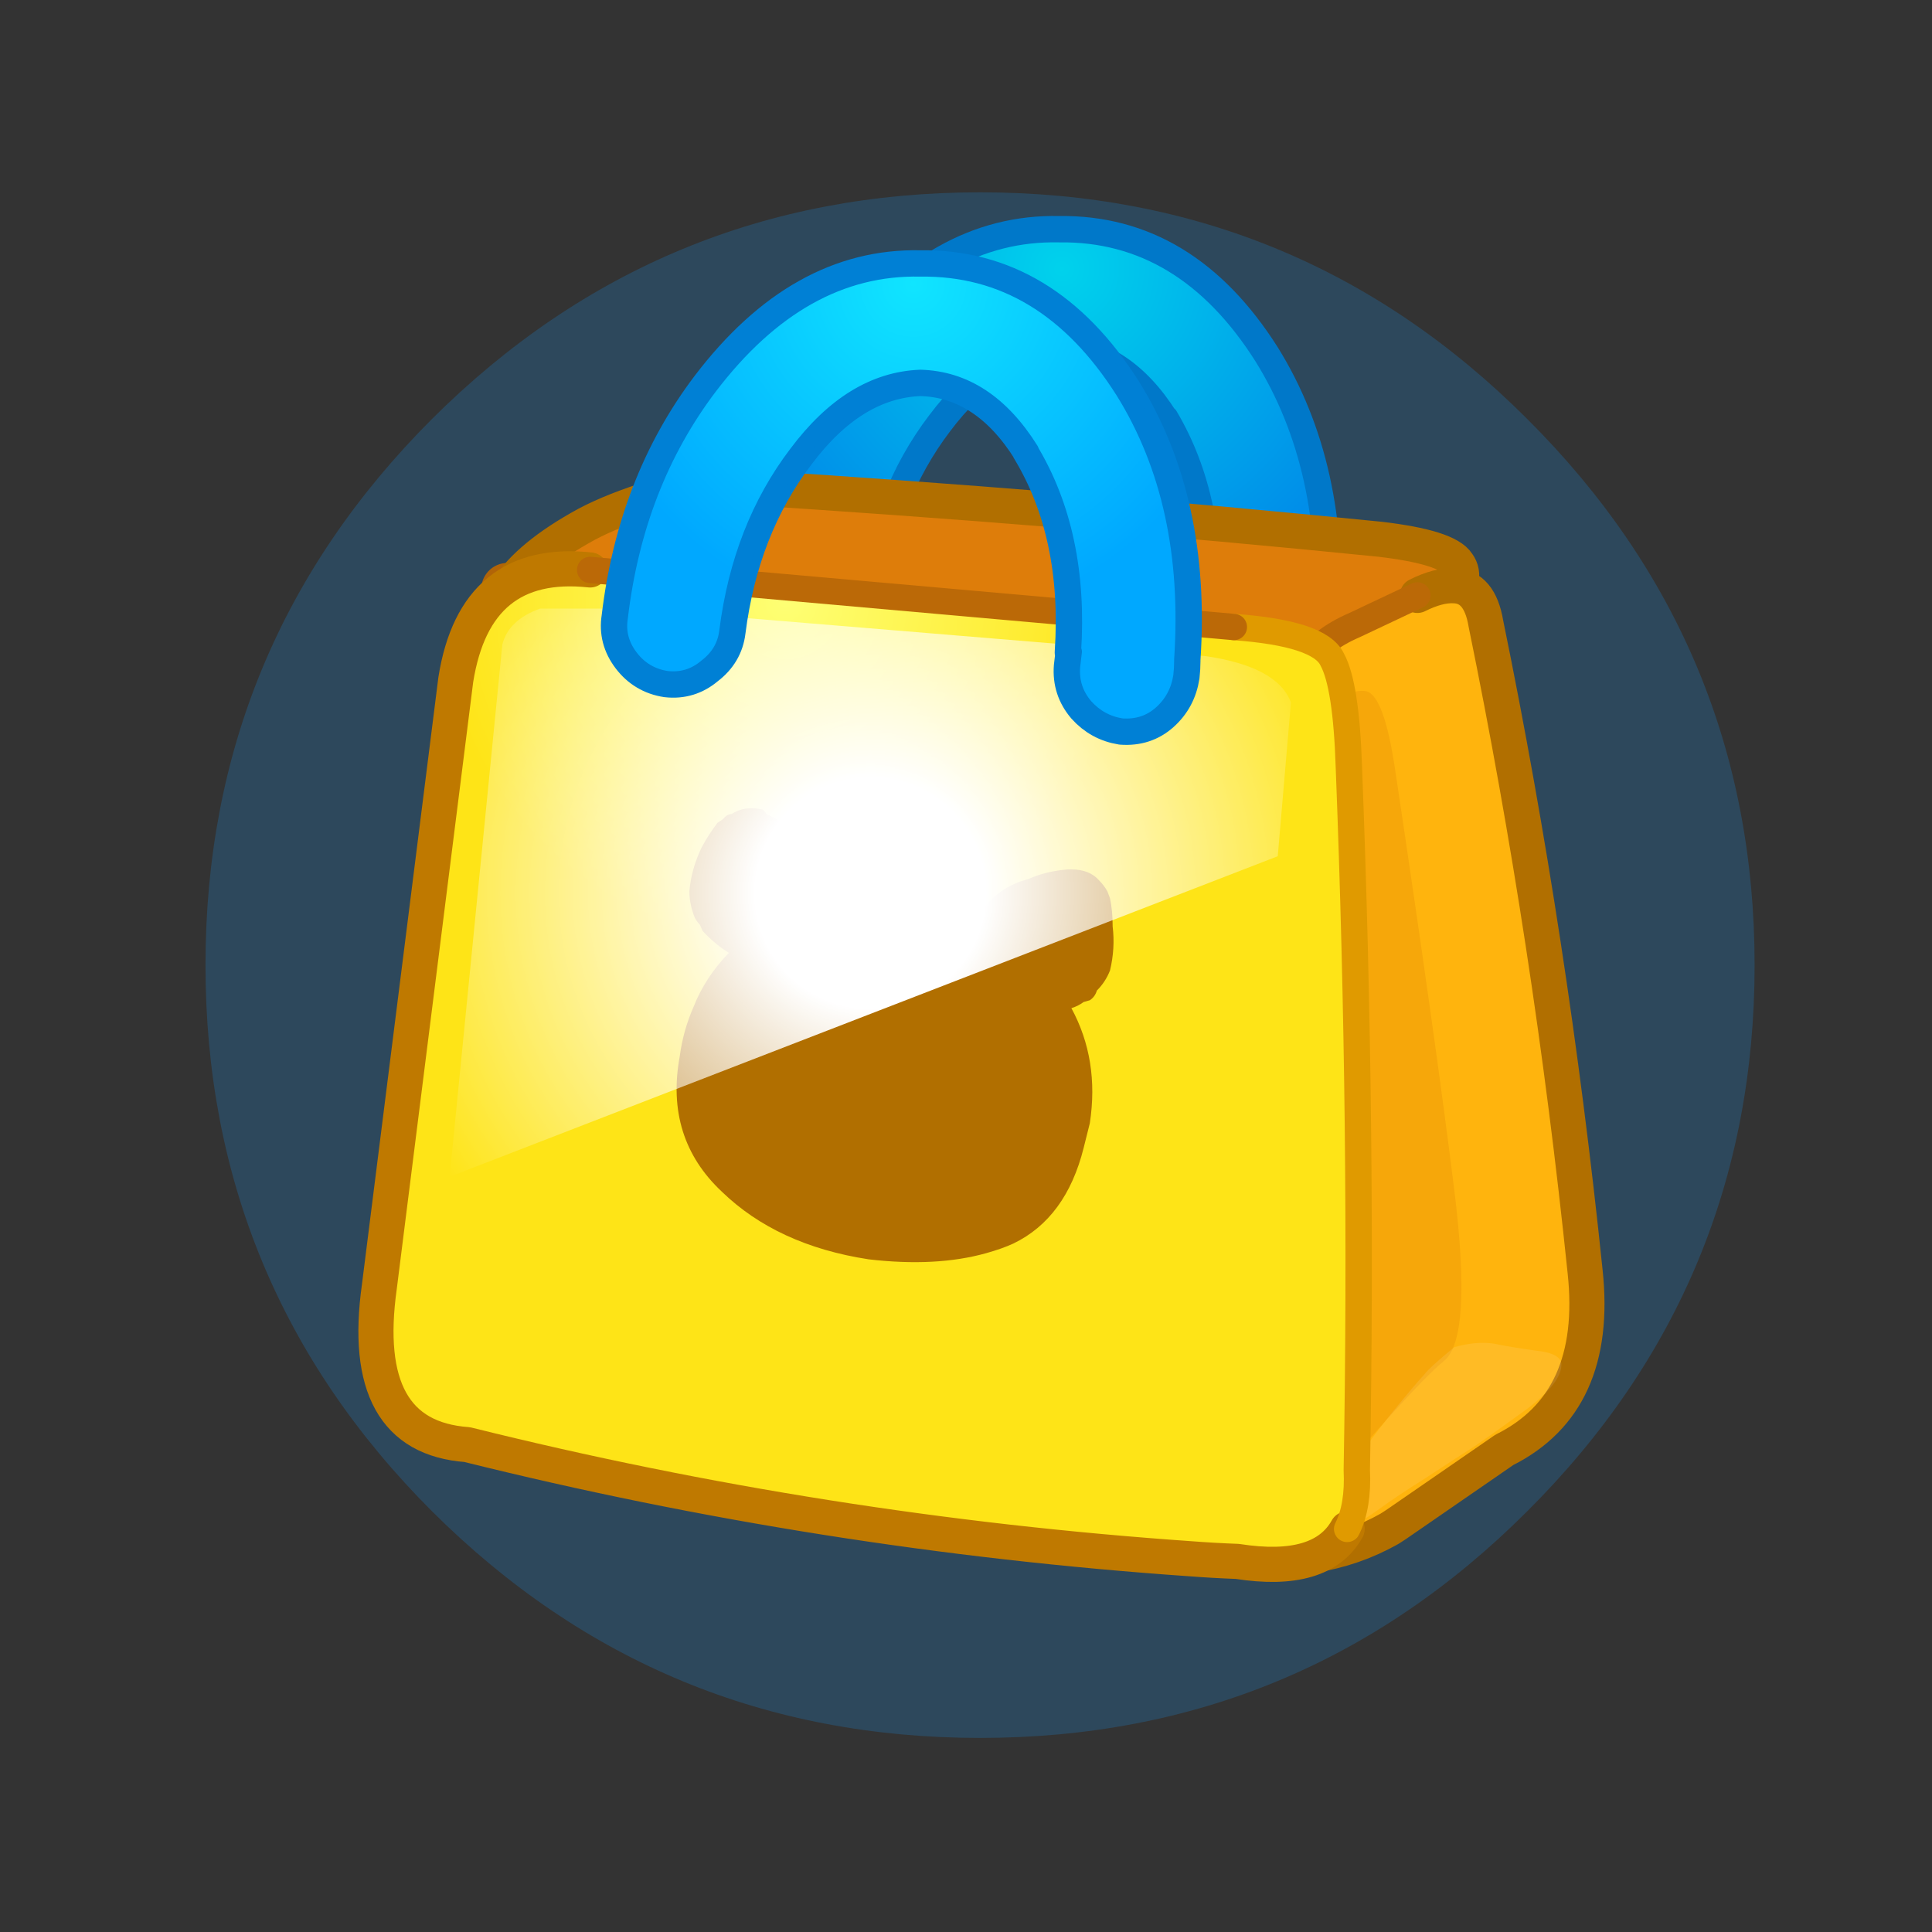
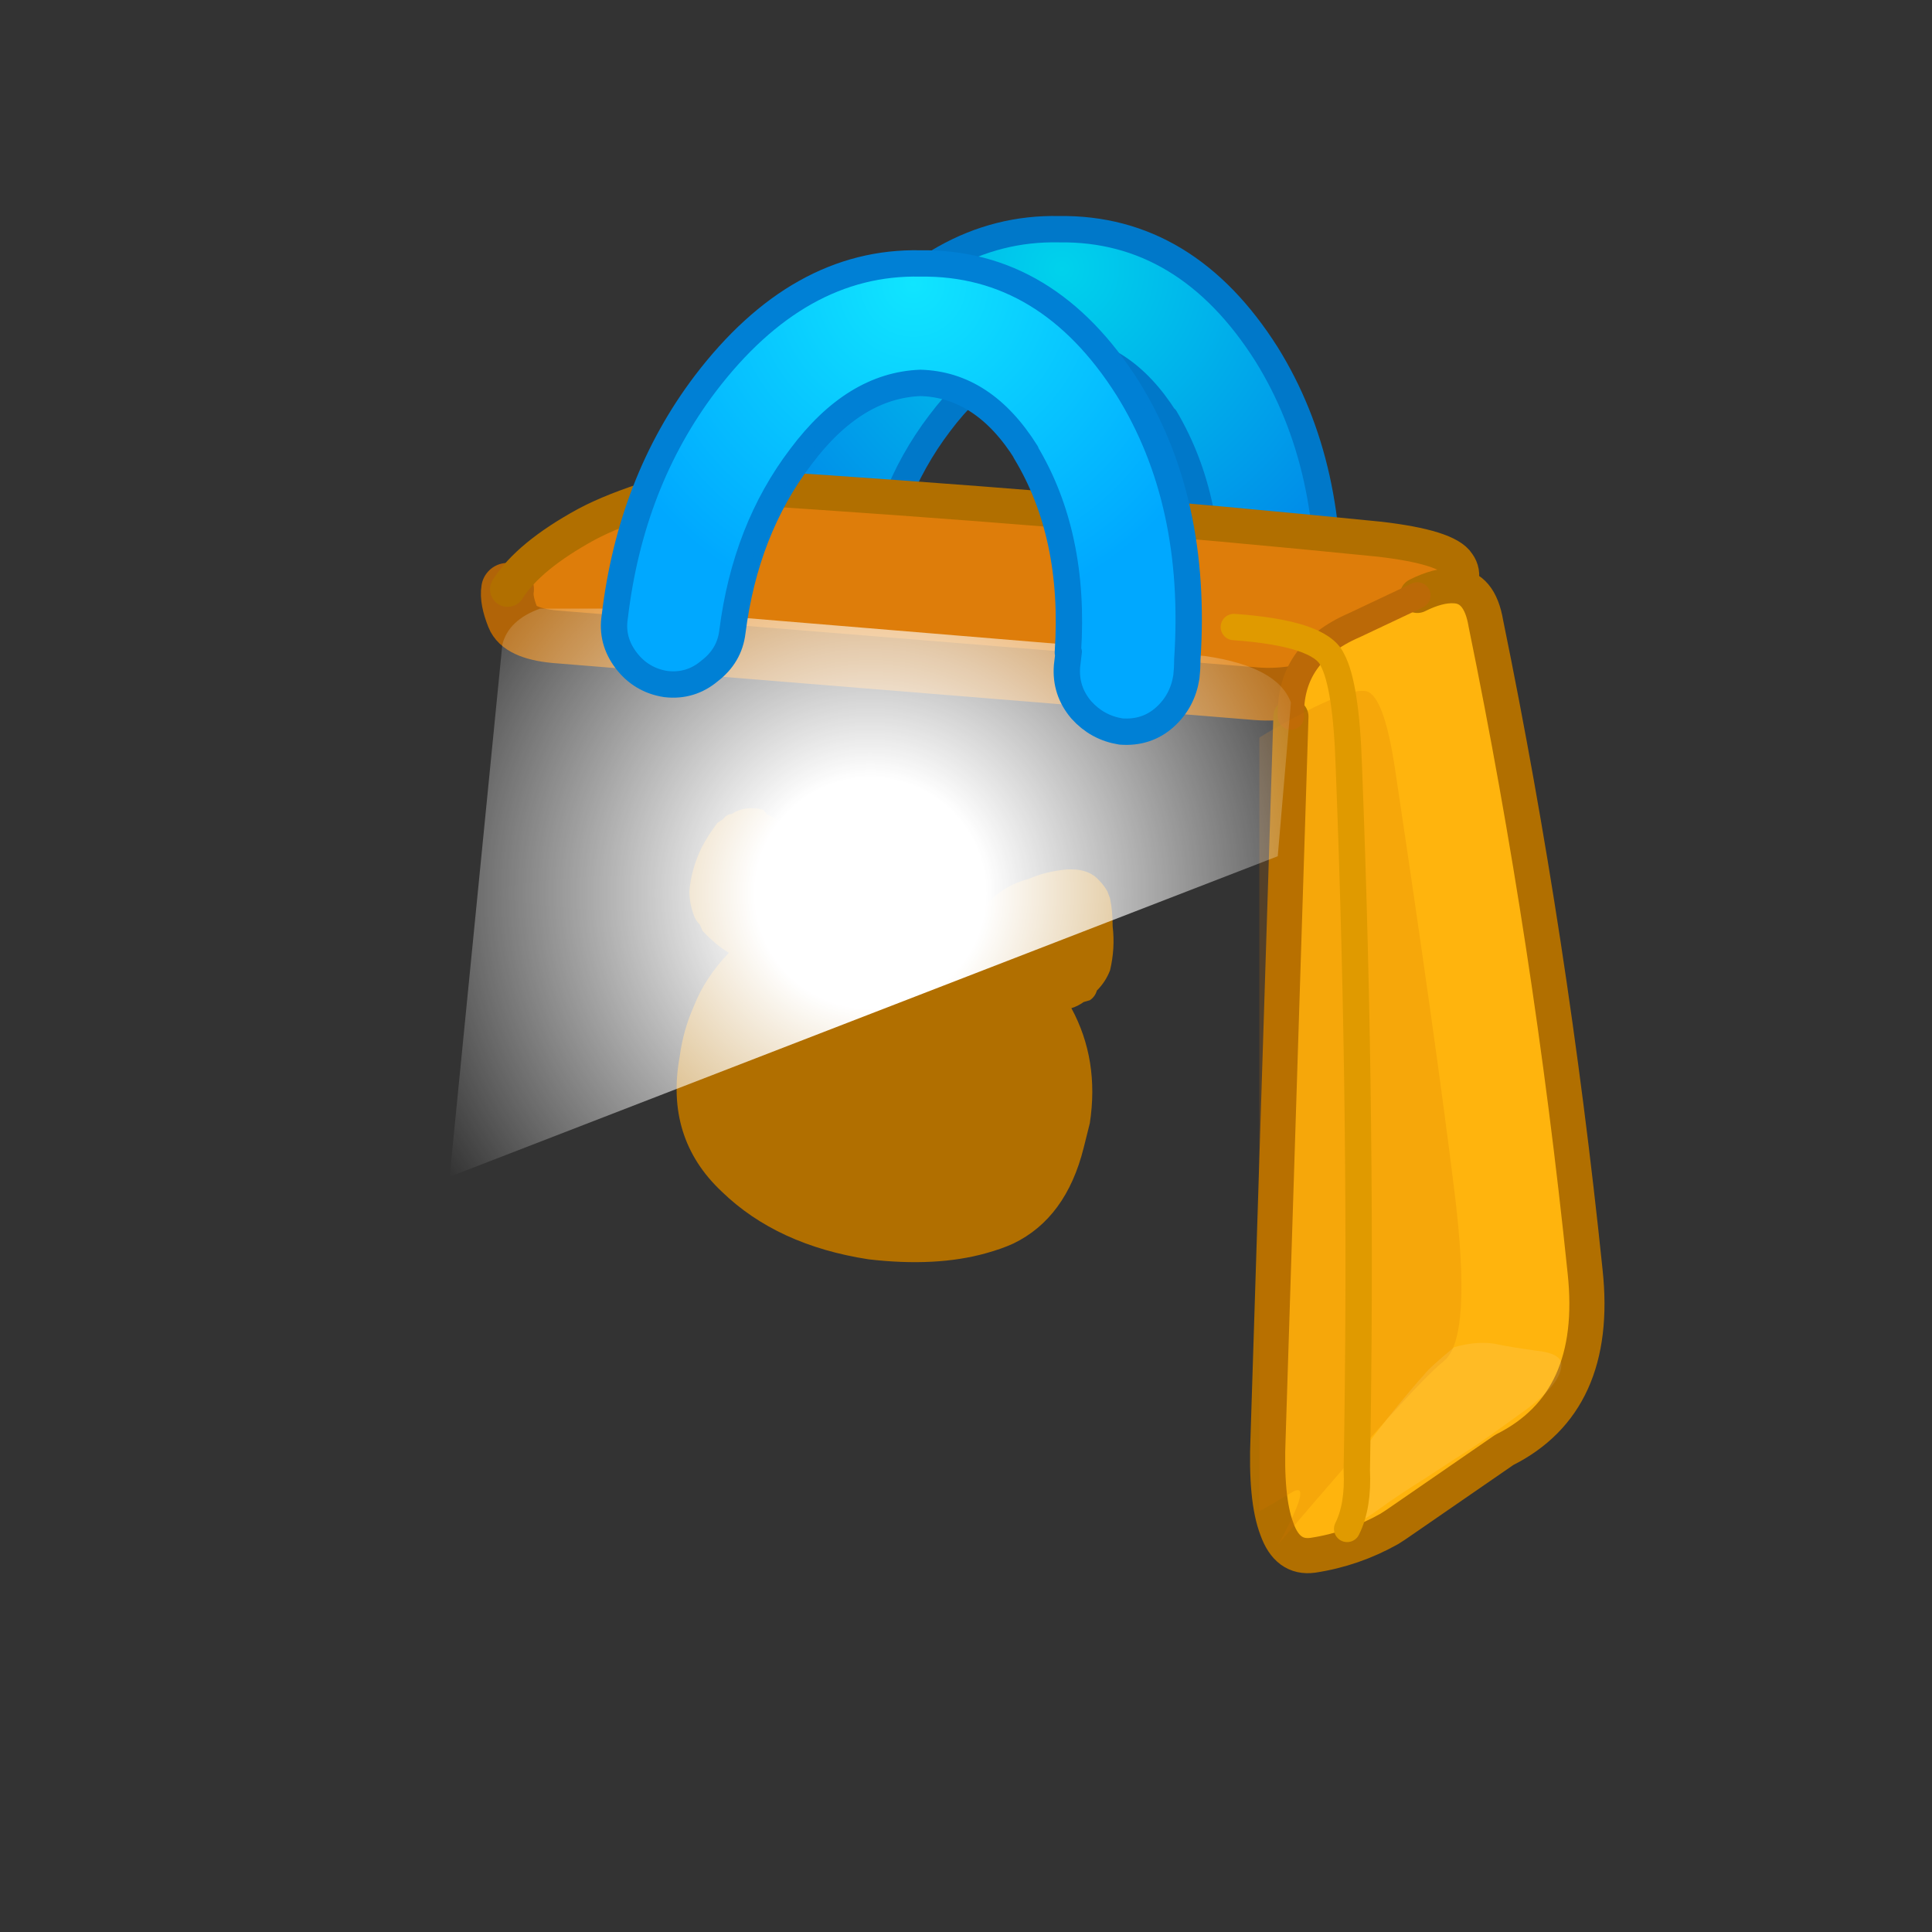
<svg xmlns="http://www.w3.org/2000/svg" xmlns:xlink="http://www.w3.org/1999/xlink" version="1.1" preserveAspectRatio="none" x="0px" y="0px" width="110px" height="110px" viewBox="0 0 110 110">
  <rect x="0" y="0" width="110" height="110" fill="#333333" stroke="none" />
  <defs>
    <radialGradient id="Gradient_1" gradientUnits="userSpaceOnUse" cx="0" cy="0" r="19.375" fx="0" fy="0" gradientTransform="matrix( 1, 0, 0, 1, 60.45,15.3) " spreadMethod="pad">
      <stop offset="0%" stop-color="#00D2EC" />
      <stop offset="100%" stop-color="#008EE9" />
    </radialGradient>
    <radialGradient id="Gradient_2" gradientUnits="userSpaceOnUse" cx="0" cy="0" r="38.175" fx="0" fy="0" gradientTransform="matrix( 1, 0, 0, 1, 44.7,34.25) " spreadMethod="pad">
      <stop offset="0%" stop-color="#FEFF74" />
      <stop offset="51.765%" stop-color="#FEE417" />
    </radialGradient>
    <radialGradient id="Gradient_3" gradientUnits="userSpaceOnUse" cx="0" cy="0" r="28.9" fx="0" fy="0" gradientTransform="matrix( 1, 0, 0, 1, 0,0.05) " spreadMethod="pad">
      <stop offset="22.745%" stop-color="#FFFFFF" />
      <stop offset="100%" stop-color="#FFFFFF" stop-opacity="0" />
    </radialGradient>
    <radialGradient id="Gradient_4" gradientUnits="userSpaceOnUse" cx="0" cy="0" r="19.375" fx="0" fy="0" gradientTransform="matrix( 1, 0, 0, 1, 52,16.15) " spreadMethod="pad">
      <stop offset="0%" stop-color="#10E5FF" />
      <stop offset="100%" stop-color="#00A8FF" />
    </radialGradient>
    <g id="Layer11_0_FILL">
-       <path fill="#179FFF" fill-opacity="0.2" stroke="none" d=" M 86.95 86.05 Q 99.9 73.15 99.9 54.95 99.9 36.75 86.95 23.85 74.05 10.95 55.8 10.95 37.55 10.95 24.6 23.85 11.7 36.75 11.7 54.95 11.7 73.15 24.6 86.05 37.55 98.95 55.8 98.95 74.05 98.95 86.95 86.05 Z" />
-     </g>
+       </g>
    <g id="Layer9_0_FILL">
      <path fill="url(#Gradient_1)" stroke="none" d=" M 66.55 23.7 L 66.55 23.65 Q 69.4 28.45 68.95 35.2 L 69.05 35.15 Q 68.95 35.55 68.95 36 68.8 37.3 69.65 38.3 70.5 39.25 71.8 39.45 73.1 39.55 74.05 38.7 75.05 37.85 75.2 36.55 75.25 36.1 75.3 35.7 L 75.3 35.6 Q 75.85 26.65 71.9 20.3 67.4 13.2 60.3 13.3 53.5 13.15 48.3 20.05 44.05 25.65 43.15 33.2 42.95 34.5 43.75 35.5 44.55 36.55 45.85 36.75 47.15 36.9 48.15 36.05 49.2 35.3 49.4 34 50.1 28.15 53.3 23.95 56.45 19.75 60.3 19.6 64.05 19.75 66.55 23.7 Z" />
    </g>
    <g id="Layer8_0_FILL">
      <path fill="#DE7D0A" stroke="none" d=" M 82.4 34.3 Q 83.65 33 83 32.1 82.4 31.15 78.55 30.7 60.65 28.9 41.7 27.7 39.7 27.55 37.3 28.3 34.9 29.05 33.4 29.85 30.1 31.65 28.9 33.55 28.8 34.15 29.2 35.15 29.55 36.05 31.55 36.25 L 71.55 39.5 Q 73.55 39.65 75.7 38.9 77.8 38.1 79.8 36.5 L 82.4 34.3 Z" />
    </g>
    <g id="Layer7_0_FILL">
      <path fill="#FFB40D" stroke="none" d=" M 84.6 35.5 Q 84.25 33.4 82.8 33.35 81.9 33.3 80.7 33.9 L 77.1 35.6 Q 73.4 37.2 73.5 40.8 L 72.2 81.8 Q 72.05 85.35 72.7 87.05 73.3 88.75 74.75 88.55 77.05 88.2 79.1 87.05 79.5 86.8 79.85 86.55 L 85.65 82.55 Q 91.05 79.85 90.25 72.4 88.3 53.55 84.6 35.5 Z" />
    </g>
    <g id="Layer6_0_FILL">
      <path fill="#D27600" fill-opacity="0.2" stroke="none" d=" M 82.2 77.5 Q 83.85 76.2 82.8 67.75 81.75 59.25 79.4 43.6 78.85 40.05 78 39.45 77.15 38.8 72.1 41.75 L 71.7 42 71.7 86.05 Q 72.6 85.55 73.5 85 74.85 84.15 72.8 87.9 80.5 78.85 82.2 77.5 Z" />
    </g>
    <g id="Layer5_0_FILL">
      <path fill="#FFFFFF" fill-opacity="0.098" stroke="none" d=" M 83.95 82.35 Q 84.9 81.7 86.9 80.25 88.9 78.75 88.9 77.7 88.9 77.05 87.45 76.9 86 76.7 85.05 76.5 84.05 76.35 82.8 76.7 81.4 77.85 81.1 78.25 80.45 78.95 79 80.75 77.3 82.9 77.3 83.2 77.3 83.4 77.45 83.6 L 77.1 85.3 77.1 85.9 Q 77.15 86.45 77.4 86.55 77.6 86.6 78.55 85.9 79.5 85.2 81.25 84.1 83 82.95 83.95 82.35 Z" />
    </g>
    <g id="Layer4_0_FILL">
-       <path fill="url(#Gradient_2)" stroke="none" d=" M 75.85 37.55 Q 75.15 36.05 70.25 35.7 L 33.6 32.45 Q 27.05 31.75 25.95 38.7 L 21.6 73.25 Q 20.4 81.8 26.6 82.25 46.9 87.3 67.8 88.75 69.1 88.85 70.45 88.9 75.25 89.65 76.7 87.05 77.35 85.75 77.25 83.7 77.6 64.3 76.8 43.7 76.65 39 75.85 37.55 Z" />
-     </g>
+       </g>
    <g id="Layer3_0_FILL">
      <path fill="#B16F00" stroke="none" d=" M 45.6 47.5 Q 44.65 46.85 43.65 46.35 L 43.45 46.1 Q 42.4 45.85 41.65 46.35 41.4 46.35 41.15 46.65 L 40.85 46.85 Q 40.35 47.5 39.95 48.25 39.35 49.5 39.25 50.75 39.25 51.4 39.5 52.1 39.6 52.4 39.85 52.65 L 40 53 Q 40.75 53.8 41.5 54.25 40.15 55.65 39.5 57.3 38.9 58.65 38.7 60.15 37.85 64.8 41.1 67.85 44.25 70.9 49.45 71.7 53.3 72.15 56.15 71.35 57.05 71.1 57.7 70.8 60.7 69.35 61.7 65.35 L 62.05 63.95 Q 62.6 60.35 61 57.4 61.35 57.3 61.7 57.05 L 62.05 56.95 Q 62.35 56.75 62.45 56.4 62.95 55.9 63.2 55.25 63.5 54 63.35 52.75 63.35 51.85 63.2 51.15 L 63.05 50.75 Q 62.85 50.4 62.6 50.15 62.05 49.5 61 49.5 L 60.8 49.5 Q 59.55 49.6 58.55 50.05 56.8 50.5 55.8 52 54.2 51.15 52.4 50.85 50.4 50.5 48.4 50.75 48 50.85 47.3 51 L 47.4 50.85 Q 47.4 50.6 47.3 50.4 47 48.7 45.6 47.5 Z" />
    </g>
    <g id="Symbol_24_0_Layer0_0_FILL">
      <path fill="url(#Gradient_3)" stroke="none" d=" M 23.95 -10.8 Q 23.2 -12.85 19.05 -13.45 L -13.6 -16.15 -18.8 -16.15 Q -20.6 -15.5 -20.95 -14.1 L -23.95 16.2 23.2 -2.05 23.95 -10.8 Z" />
    </g>
    <g id="Layer0_0_FILL">
      <path fill="url(#Gradient_4)" stroke="none" d=" M 58.65 25.65 L 58.6 25.6 Q 61.5 30.4 61.05 37.15 L 61.1 37.1 Q 61.05 37.5 61 37.95 60.9 39.25 61.75 40.25 62.6 41.2 63.85 41.4 65.2 41.5 66.15 40.65 67.1 39.8 67.3 38.5 67.35 38.05 67.35 37.65 L 67.35 37.55 Q 67.95 28.6 64 22.25 59.5 15.15 52.4 15.25 45.6 15.1 40.35 22 36.15 27.55 35.25 35.15 35.05 36.4 35.85 37.45 36.65 38.5 37.95 38.7 39.25 38.85 40.25 38 41.3 37.2 41.45 35.95 42.2 30.05 45.4 25.85 48.5 21.7 52.4 21.55 56.15 21.65 58.65 25.65 Z" />
    </g>
    <path id="Layer10_0_1_STROKES" stroke="#0078C9" stroke-width="2" stroke-linejoin="round" stroke-linecap="round" fill="none" d=" M 66.55 23.65 Q 69.4 28.45 68.95 35.2 L 69.05 35.15 Q 68.95 35.55 68.95 36 68.8 37.3 69.65 38.3 70.5 39.25 71.8 39.45 73.1 39.55 74.05 38.7 75.05 37.85 75.2 36.55 75.25 36.1 75.3 35.7 L 75.3 35.6 Q 75.85 26.65 71.9 20.3 67.4 13.2 60.3 13.3 53.5 13.15 48.3 20.05 44.05 25.65 43.15 33.2 42.95 34.5 43.75 35.5 44.55 36.55 45.85 36.75 47.15 36.9 48.15 36.05 49.2 35.3 49.4 34 50.1 28.15 53.3 23.95 56.45 19.75 60.3 19.6 64.05 19.75 66.55 23.7 L 66.55 23.65 Z" />
    <path id="Layer9_0_1_STROKES" stroke="#0078C9" stroke-width="1" stroke-linejoin="round" stroke-linecap="round" fill="none" d=" M 66.55 23.65 Q 69.4 28.45 68.95 35.2 L 69.05 35.15 Q 68.95 35.55 68.95 36 68.8 37.3 69.65 38.3 70.5 39.25 71.8 39.45 73.1 39.55 74.05 38.7 75.05 37.85 75.2 36.55 75.25 36.1 75.3 35.7 L 75.3 35.6 Q 75.85 26.65 71.9 20.3 67.4 13.2 60.3 13.3 53.5 13.15 48.3 20.05 44.05 25.65 43.15 33.2 42.95 34.5 43.75 35.5 44.55 36.55 45.85 36.75 47.15 36.9 48.15 36.05 49.2 35.3 49.4 34 50.1 28.15 53.3 23.95 56.45 19.75 60.3 19.6 64.05 19.75 66.55 23.7 L 66.55 23.65 Z" />
    <path id="Layer8_0_1_STROKES" stroke="#B16408" stroke-width="3" stroke-linejoin="round" stroke-linecap="round" fill="none" d=" M 28.9 33.55 Q 28.8 34.15 29.2 35.15 29.55 36.05 31.55 36.25 L 71.55 39.5 Q 73.55 39.65 75.7 38.9 77.8 38.1 79.8 36.5 L 82.4 34.3" />
    <path id="Layer8_0_2_STROKES" stroke="#B16F00" stroke-width="2" stroke-linejoin="round" stroke-linecap="round" fill="none" d=" M 82.4 34.3 Q 83.65 33 83 32.1 82.4 31.15 78.55 30.7 60.65 28.9 41.7 27.7 39.7 27.55 37.3 28.3 34.9 29.05 33.4 29.85 30.1 31.65 28.9 33.55" />
    <path id="Layer7_0_1_STROKES" stroke="#B16F00" stroke-width="2" stroke-linejoin="round" stroke-linecap="round" fill="none" d=" M 73.5 40.8 L 72.2 81.8 Q 72.05 85.35 72.7 87.05 73.3 88.75 74.75 88.55 77.05 88.2 79.1 87.05 79.5 86.8 79.85 86.55 L 85.65 82.55 Q 91.05 79.85 90.25 72.4 88.3 53.55 84.6 35.5 84.25 33.4 82.8 33.35 81.9 33.3 80.7 33.9" />
    <path id="Layer7_0_2_STROKES" stroke="#BB6907" stroke-width="1.5" stroke-linejoin="round" stroke-linecap="round" fill="none" d=" M 80.7 33.9 L 77.1 35.6 Q 73.4 37.2 73.5 40.8" />
-     <path id="Layer4_0_1_STROKES" stroke="#BF7900" stroke-width="2" stroke-linejoin="round" stroke-linecap="round" fill="none" d=" M 33.6 32.45 Q 27.05 31.75 25.95 38.7 L 21.6 73.25 Q 20.4 81.8 26.6 82.25 46.9 87.3 67.8 88.75 69.1 88.85 70.45 88.9 75.25 89.65 76.7 87.05" />
    <path id="Layer4_0_2_STROKES" stroke="#E09A00" stroke-width="1.5" stroke-linejoin="round" stroke-linecap="round" fill="none" d=" M 76.7 87.05 Q 77.35 85.75 77.25 83.7 77.6 64.3 76.8 43.7 76.65 39 75.85 37.55 75.15 36.05 70.25 35.7" />
-     <path id="Layer4_0_3_STROKES" stroke="#BB6907" stroke-width="1.5" stroke-linejoin="round" stroke-linecap="round" fill="none" d=" M 70.25 35.7 L 33.6 32.45" />
    <path id="Layer1_0_1_STROKES" stroke="#0080D5" stroke-width="2" stroke-linejoin="round" stroke-linecap="round" fill="none" d=" M 58.6 25.6 Q 61.5 30.4 61.05 37.15 L 61.1 37.1 Q 61.05 37.5 61 37.95 60.9 39.25 61.75 40.25 62.6 41.2 63.85 41.4 65.2 41.5 66.15 40.65 67.1 39.8 67.3 38.5 67.35 38.05 67.35 37.65 L 67.35 37.55 Q 67.95 28.6 64 22.25 59.5 15.15 52.4 15.25 45.6 15.1 40.35 22 36.15 27.55 35.25 35.15 35.05 36.4 35.85 37.45 36.65 38.5 37.95 38.7 39.25 38.85 40.25 38 41.3 37.2 41.45 35.95 42.2 30.05 45.4 25.85 48.5 21.7 52.4 21.55 56.15 21.65 58.65 25.65 L 58.6 25.6 Z" />
    <path id="Layer0_0_1_STROKES" stroke="#0080D5" stroke-width="1" stroke-linejoin="round" stroke-linecap="round" fill="none" d=" M 58.6 25.6 Q 61.5 30.4 61.05 37.15 L 61.1 37.1 Q 61.05 37.5 61 37.95 60.9 39.25 61.75 40.25 62.6 41.2 63.85 41.4 65.2 41.5 66.15 40.65 67.1 39.8 67.3 38.5 67.35 38.05 67.35 37.65 L 67.35 37.55 Q 67.95 28.6 64 22.25 59.5 15.15 52.4 15.25 45.6 15.1 40.35 22 36.15 27.55 35.25 35.15 35.05 36.4 35.85 37.45 36.65 38.5 37.95 38.7 39.25 38.85 40.25 38 41.3 37.2 41.45 35.95 42.2 30.05 45.4 25.85 48.5 21.7 52.4 21.55 56.15 21.65 58.65 25.65 L 58.6 25.6 Z" />
  </defs>
  <g transform="matrix( 1, 0, 0, 1, 0,0) ">
    <use xlink:href="#Layer11_0_FILL" />
  </g>
  <g transform="matrix( 1, 0, 0, 1, 0,0) ">
    <use xlink:href="#Layer10_0_1_STROKES" />
  </g>
  <g transform="matrix( 1, 0, 0, 1, 0,0) ">
    <use xlink:href="#Layer9_0_FILL" />
    <use xlink:href="#Layer9_0_1_STROKES" />
  </g>
  <g transform="matrix( 1, 0, 0, 1, 0,0) ">
    <use xlink:href="#Layer8_0_FILL" />
    <use xlink:href="#Layer8_0_1_STROKES" />
    <use xlink:href="#Layer8_0_2_STROKES" />
  </g>
  <g transform="matrix( 1, 0, 0, 1, 0,0) ">
    <use xlink:href="#Layer7_0_FILL" />
    <use xlink:href="#Layer7_0_1_STROKES" />
    <use xlink:href="#Layer7_0_2_STROKES" />
  </g>
  <g transform="matrix( 1, 0, 0, 1, 0,0) ">
    <use xlink:href="#Layer6_0_FILL" />
  </g>
  <g transform="matrix( 1, 0, 0, 1, 0,0) ">
    <use xlink:href="#Layer5_0_FILL" />
  </g>
  <g transform="matrix( 1, 0, 0, 1, 0,0) ">
    <use xlink:href="#Layer4_0_FILL" />
    <use xlink:href="#Layer4_0_1_STROKES" />
    <use xlink:href="#Layer4_0_2_STROKES" />
    <use xlink:href="#Layer4_0_3_STROKES" />
  </g>
  <g transform="matrix( 1, 0, 0, 1, 0,0) ">
    <use xlink:href="#Layer3_0_FILL" />
  </g>
  <g transform="matrix( 1, 0, 0, 1, 49.55,50.8) ">
    <g transform="matrix( 1, 0, 0, 1, 0,0) ">
      <use xlink:href="#Symbol_24_0_Layer0_0_FILL" style="&#10;    mix-blend-mode: overlay;&#10;" />
    </g>
  </g>
  <g transform="matrix( 1, 0, 0, 1, 0,0) ">
    <use xlink:href="#Layer1_0_1_STROKES" />
  </g>
  <g transform="matrix( 1, 0, 0, 1, 0,0) ">
    <use xlink:href="#Layer0_0_FILL" />
    <use xlink:href="#Layer0_0_1_STROKES" />
  </g>
</svg>